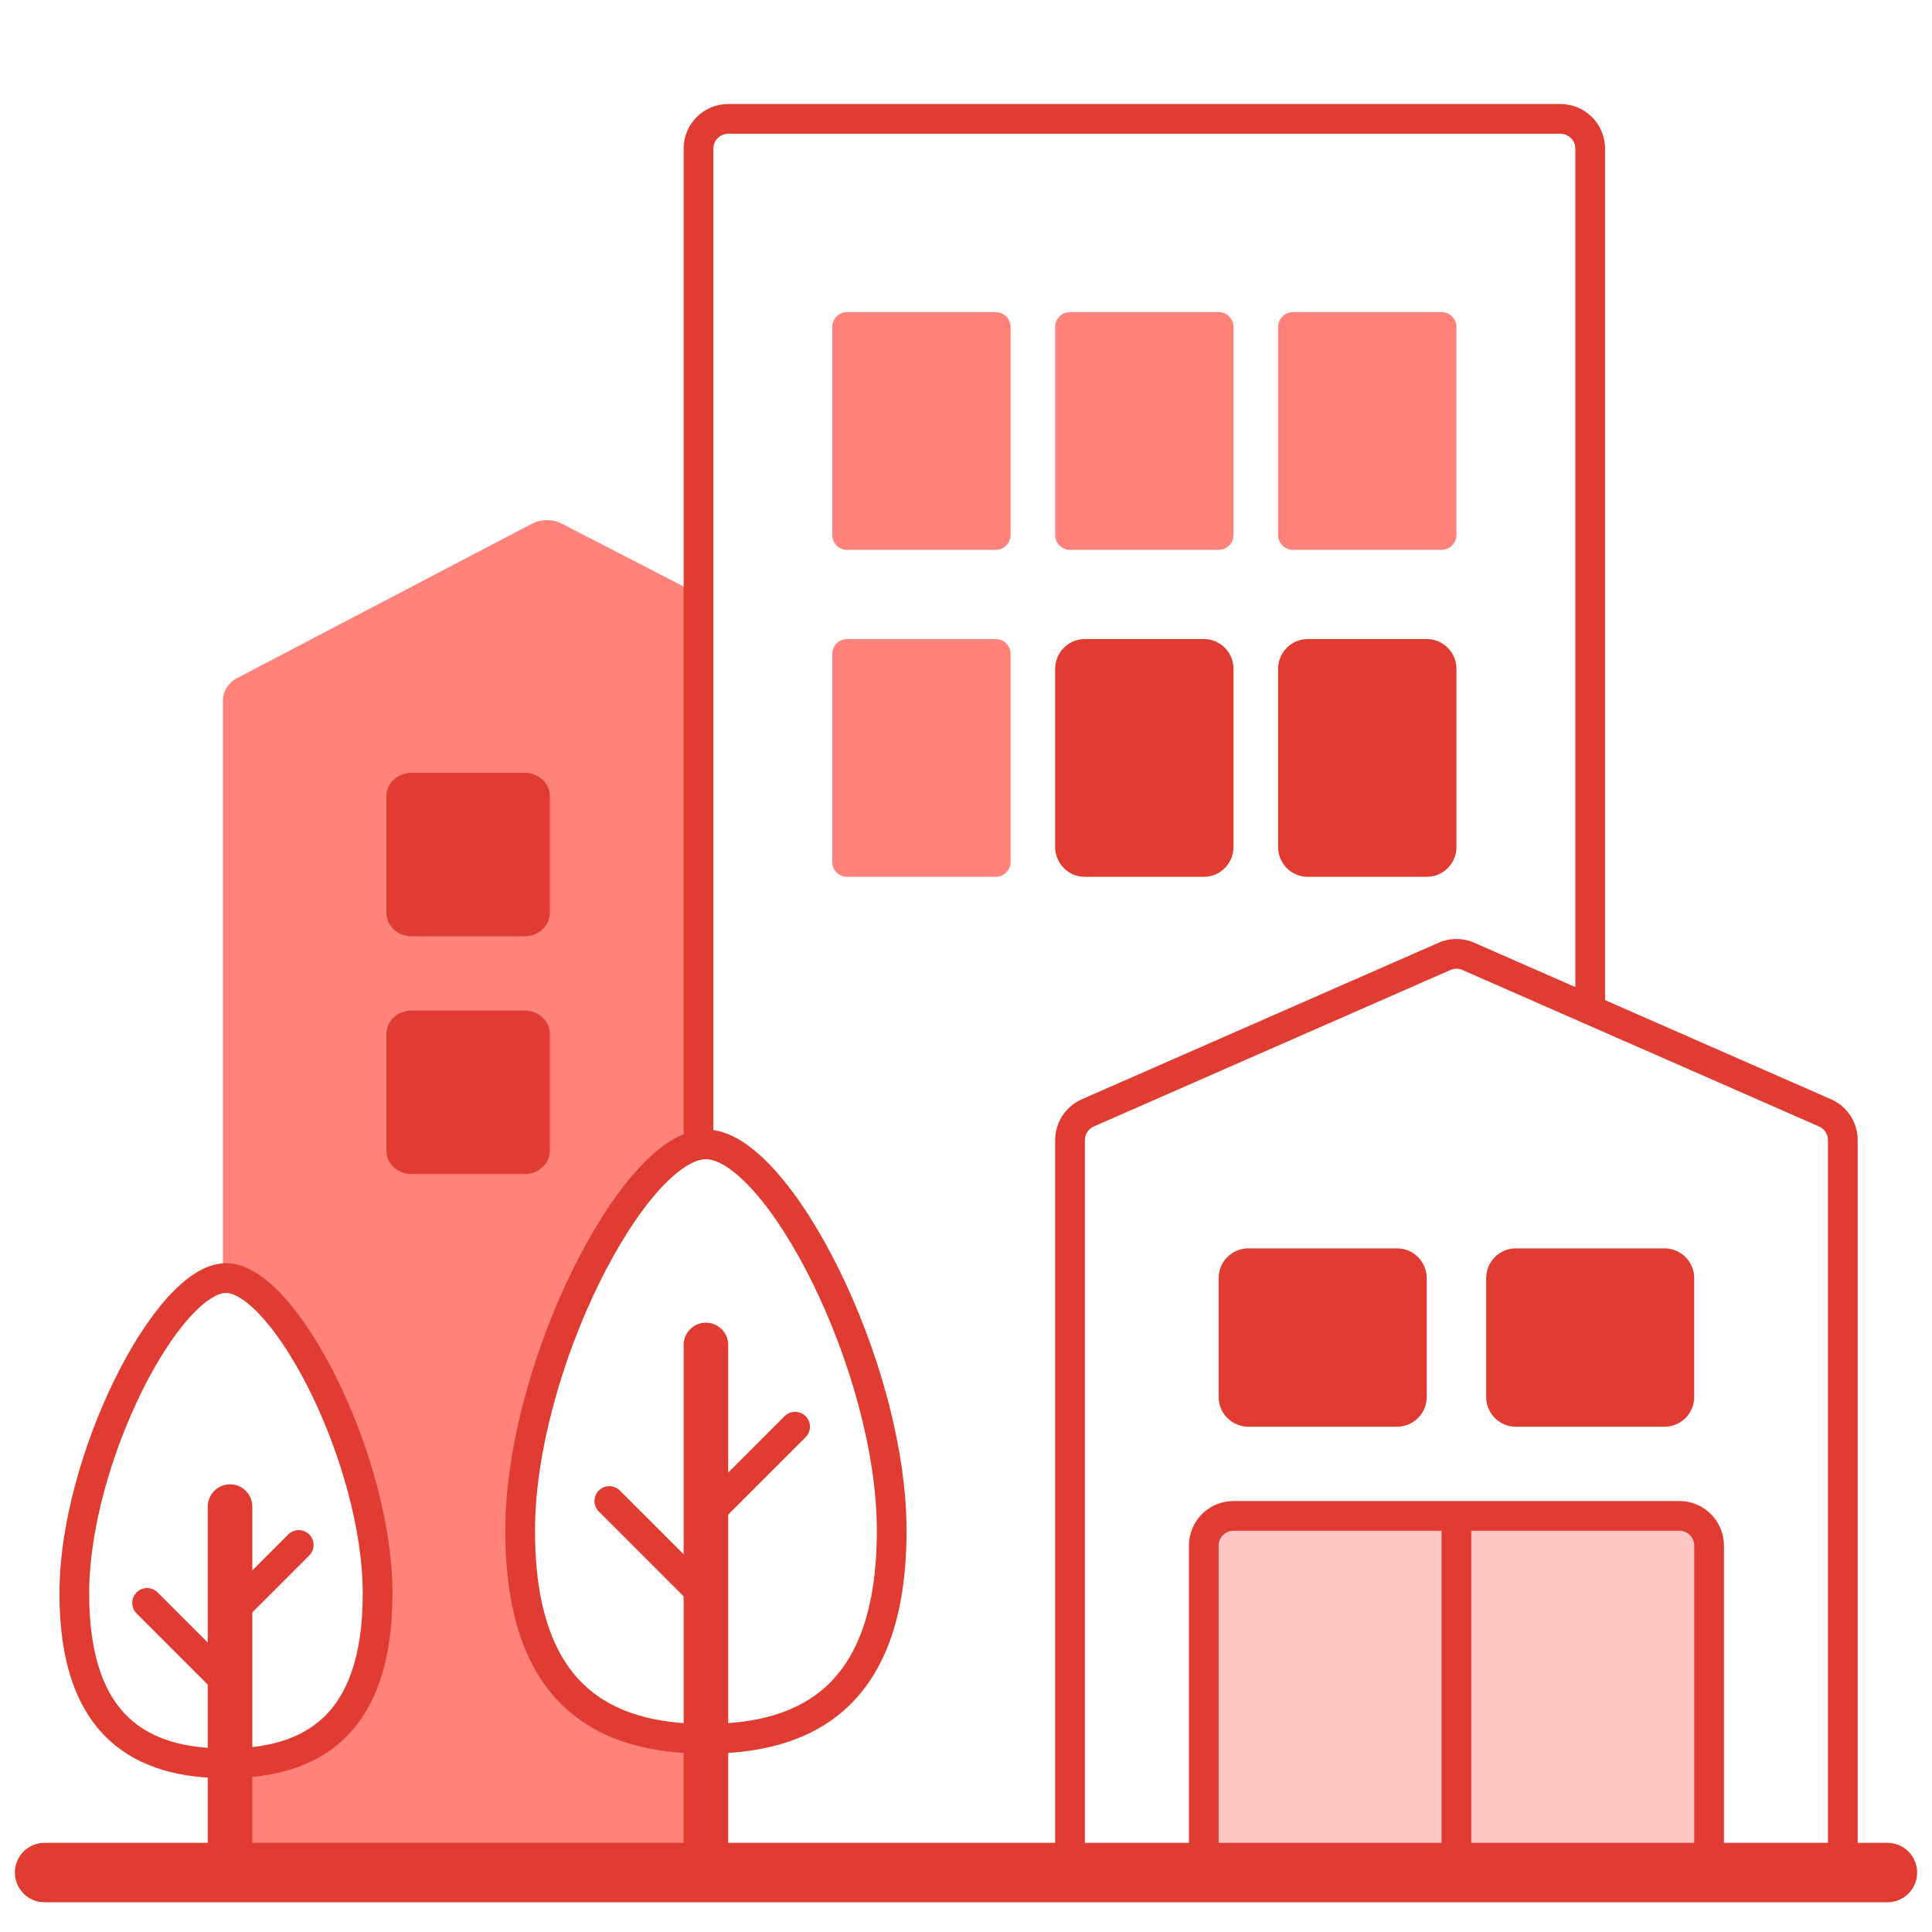
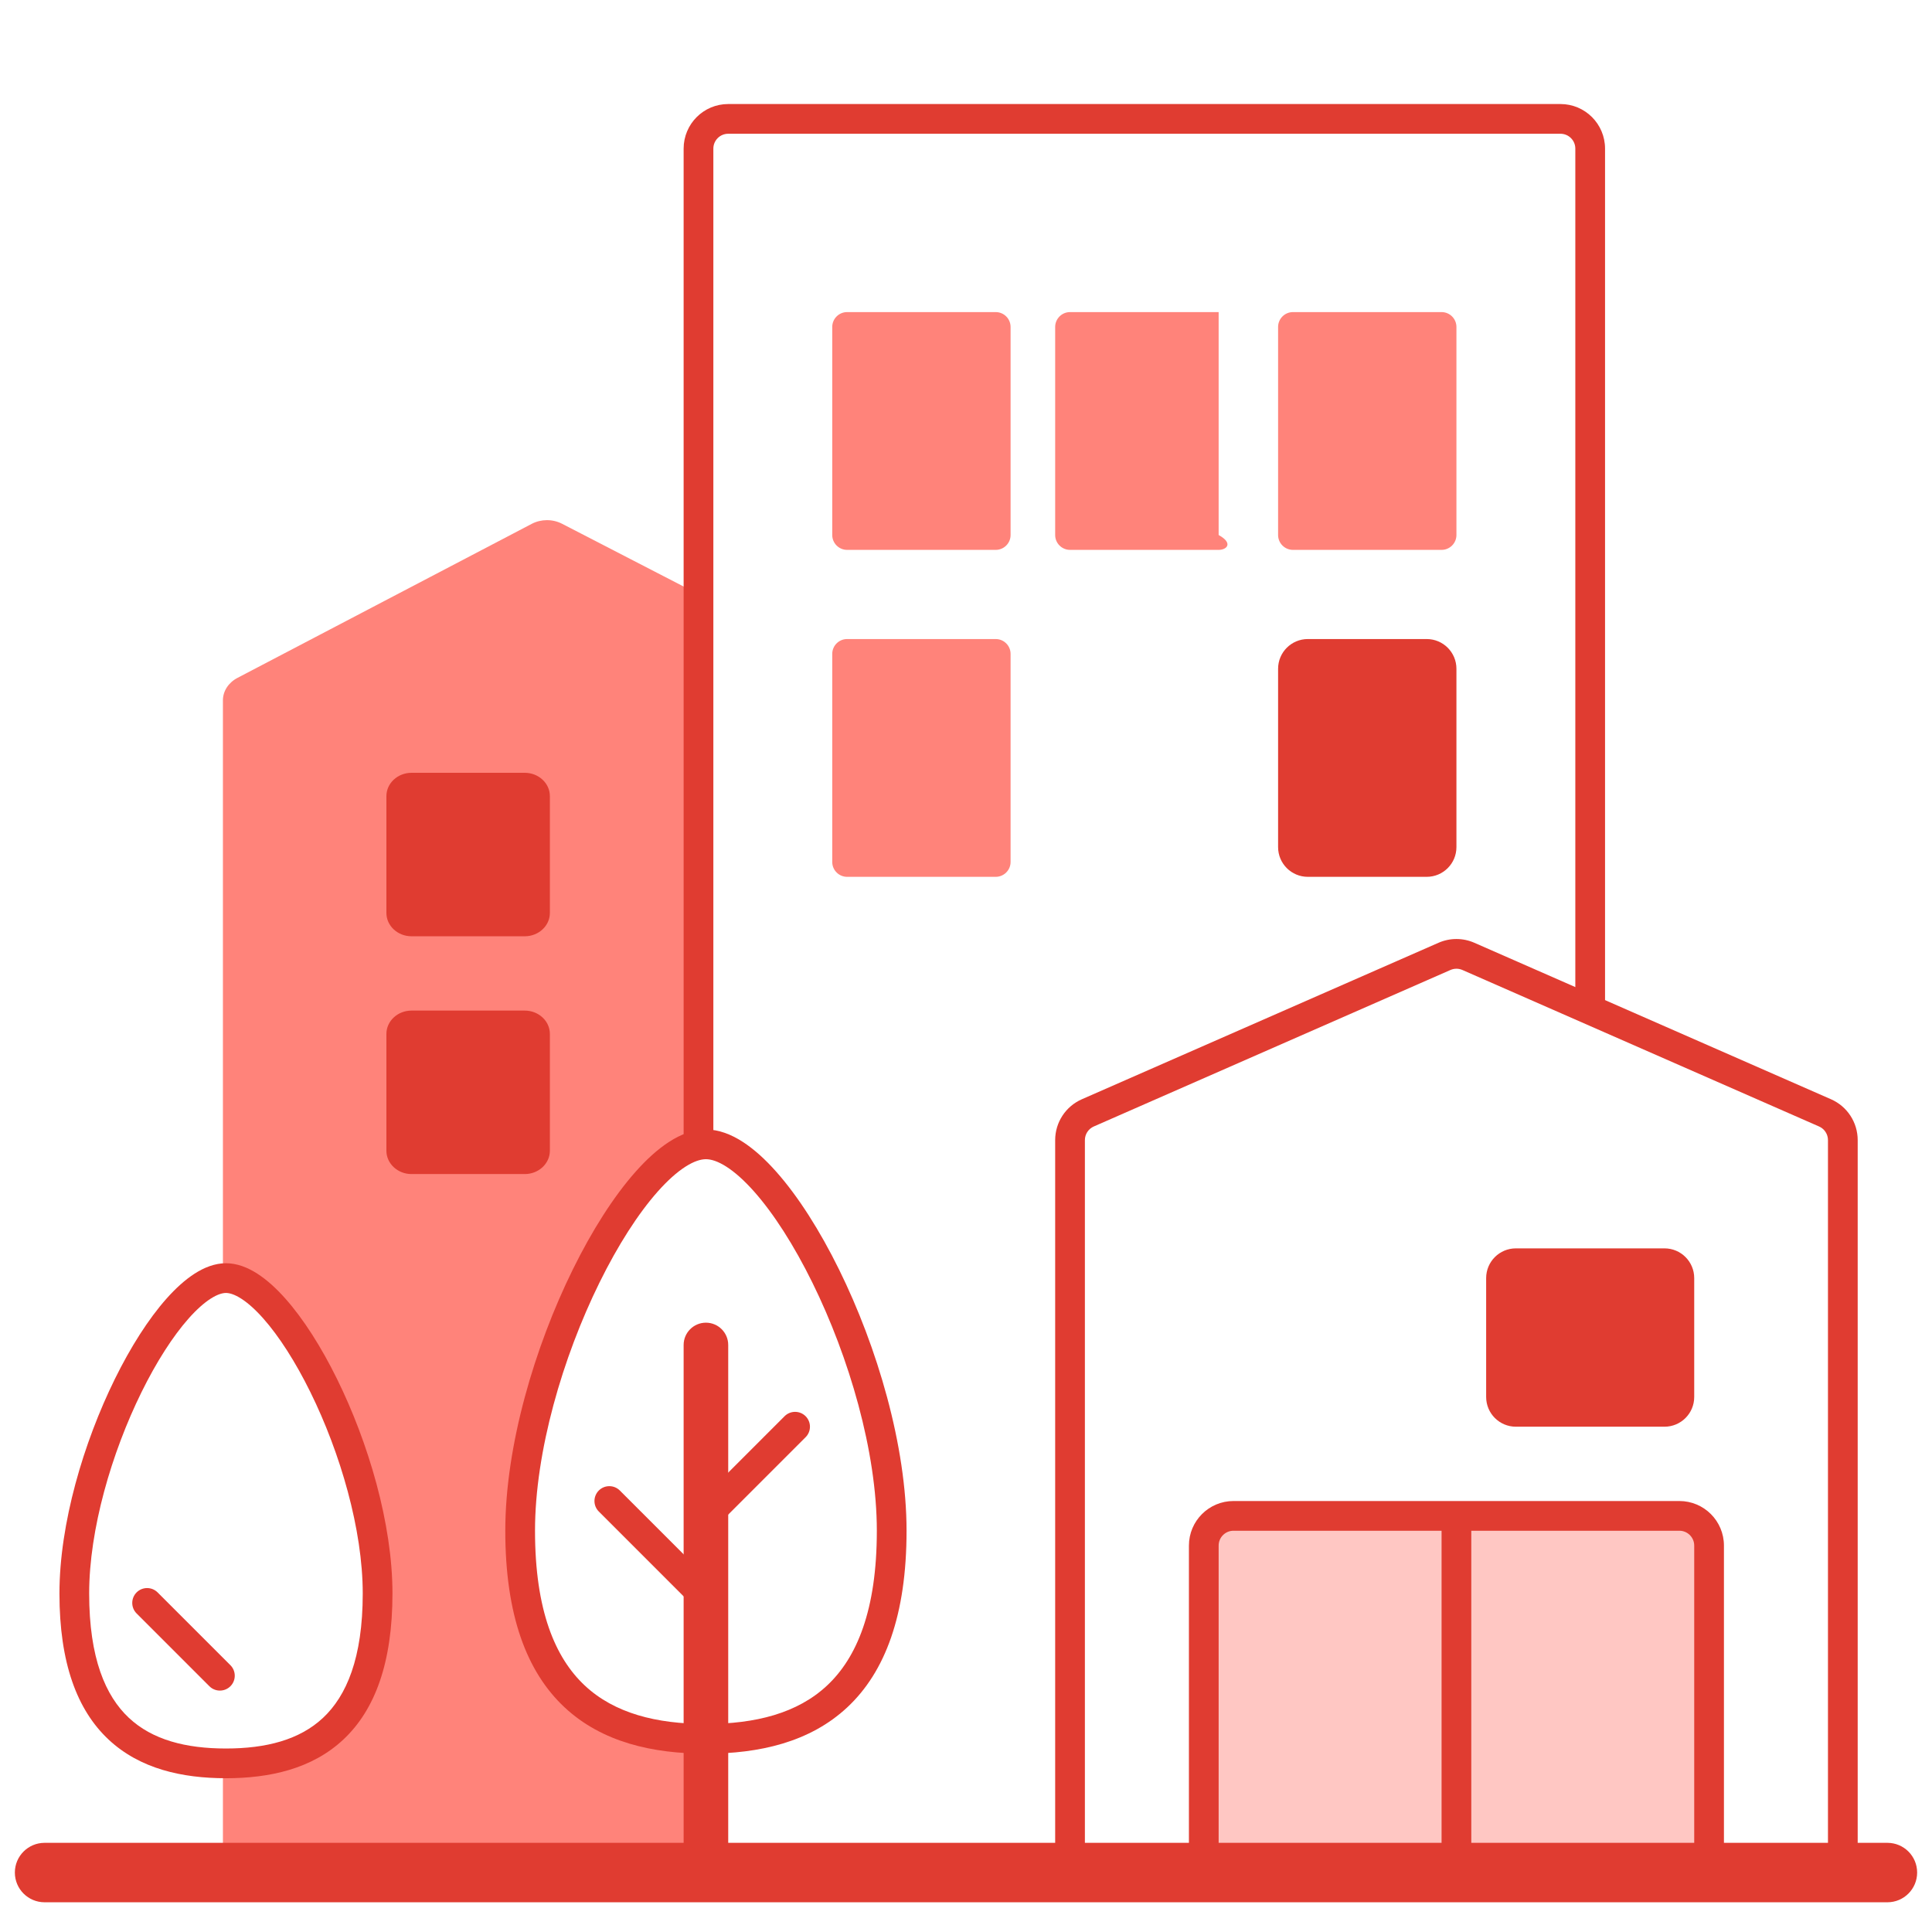
<svg xmlns="http://www.w3.org/2000/svg" width="130" height="130" viewBox="0 0 130 130" fill="none">
  <rect width="130" height="130" fill="white" />
  <path d="M15 47.123V124.245C15 125.214 15.895 126 17 126H45C46.105 126 47 125.214 47 124.245V40.986C47 40.364 46.625 39.788 46.014 39.473L37.818 35.242C37.188 34.917 36.407 34.919 35.78 35.248L15.976 45.615C15.371 45.932 15 46.505 15 47.123Z" fill="#FF837A" />
  <path d="M26 53.571C26 52.704 26.758 52 27.692 52H35.308C36.242 52 37 52.704 37 53.571V61.429C37 62.296 36.242 63 35.308 63H27.692C26.758 63 26 62.296 26 61.429V53.571Z" fill="#E03C31" />
  <path d="M26 69.571C26 68.704 26.758 68 27.692 68H35.308C36.242 68 37 68.704 37 69.571V77.429C37 78.296 36.242 79 35.308 79H27.692C26.758 79 26 78.296 26 77.429V69.571Z" fill="#E03C31" />
  <path fill-rule="evenodd" clip-rule="evenodd" d="M49 9C48.448 9 48 9.448 48 10V77C48 77.552 47.552 78 47 78C46.448 78 46 77.552 46 77V10C46 8.343 47.343 7 49 7H105C106.657 7 108 8.343 108 10V67.5C108 68.052 107.552 68.5 107 68.5C106.448 68.5 106 68.052 106 67.5V10C106 9.448 105.552 9 105 9H49Z" fill="#E03C31" />
  <path d="M56 22C56 21.448 56.448 21 57 21H67C67.552 21 68 21.448 68 22V36C68 36.552 67.552 37 67 37H57C56.448 37 56 36.552 56 36V22Z" fill="#FF837A" />
-   <path d="M71 22C71 21.448 71.448 21 72 21H82C82.552 21 83 21.448 83 22V36C83 36.552 82.552 37 82 37H72C71.448 37 71 36.552 71 36V22Z" fill="#FF837A" />
+   <path d="M71 22C71 21.448 71.448 21 72 21H82V36C83 36.552 82.552 37 82 37H72C71.448 37 71 36.552 71 36V22Z" fill="#FF837A" />
  <path d="M86 22C86 21.448 86.448 21 87 21H97C97.552 21 98 21.448 98 22V36C98 36.552 97.552 37 97 37H87C86.448 37 86 36.552 86 36V22Z" fill="#FF837A" />
  <path d="M56 44C56 43.448 56.448 43 57 43H67C67.552 43 68 43.448 68 44V58C68 58.552 67.552 59 67 59H57C56.448 59 56 58.552 56 58V44Z" fill="#FF837A" />
-   <path d="M71 45C71 43.895 71.895 43 73 43H81C82.105 43 83 43.895 83 45V57C83 58.105 82.105 59 81 59H73C71.895 59 71 58.105 71 57V45Z" fill="#E03C31" />
  <path d="M86 45C86 43.895 86.895 43 88 43H96C97.105 43 98 43.895 98 45V57C98 58.105 97.105 59 96 59H88C86.895 59 86 58.105 86 57V45Z" fill="#E03C31" />
  <path d="M25.408 107.224C25.408 116.241 20.84 118.653 15.204 118.653C9.569 118.653 5 116.241 5 107.224C5 98.208 11.269 86 15.204 86C19.139 86 25.408 98.208 25.408 107.224Z" fill="white" />
  <path fill-rule="evenodd" clip-rule="evenodd" d="M9.523 93.673C7.51 97.759 6 102.912 6 107.224C6 111.577 7.101 114.118 8.672 115.59C10.255 117.073 12.507 117.653 15.204 117.653C17.902 117.653 20.153 117.073 21.736 115.59C23.307 114.118 24.408 111.577 24.408 107.224C24.408 102.912 22.898 97.759 20.885 93.673C19.88 91.634 18.774 89.91 17.711 88.712C17.179 88.113 16.68 87.671 16.233 87.384C15.78 87.094 15.44 87 15.204 87C14.969 87 14.628 87.094 14.176 87.384C13.729 87.671 13.229 88.113 12.697 88.712C11.634 89.91 10.528 91.634 9.523 93.673ZM13.096 85.7C13.74 85.287 14.456 85 15.204 85C15.952 85 16.668 85.287 17.312 85.7C17.961 86.117 18.597 86.698 19.206 87.384C20.425 88.757 21.624 90.648 22.679 92.789C24.784 97.061 26.408 102.52 26.408 107.224C26.408 111.889 25.225 115.062 23.103 117.05C20.992 119.027 18.142 119.653 15.204 119.653C12.266 119.653 9.416 119.027 7.305 117.05C5.183 115.062 4 111.889 4 107.224C4 102.52 5.625 97.061 7.729 92.789C8.784 90.648 9.983 88.757 11.202 87.384C11.811 86.698 12.447 86.117 13.096 85.7Z" fill="#E03C31" />
-   <path fill-rule="evenodd" clip-rule="evenodd" d="M15.479 99.877C16.308 99.877 16.98 100.549 16.98 101.377L16.98 124.499C16.98 125.328 16.308 125.999 15.479 125.999C14.651 125.999 13.979 125.328 13.979 124.499L13.979 101.377C13.979 100.549 14.651 99.877 15.479 99.877Z" fill="#E03C31" />
  <path fill-rule="evenodd" clip-rule="evenodd" d="M9.191 107.15C9.582 106.76 10.215 106.76 10.605 107.15L15.504 112.048C15.894 112.439 15.894 113.072 15.504 113.463C15.113 113.853 14.48 113.853 14.089 113.463L9.191 108.565C8.801 108.174 8.801 107.541 9.191 107.15Z" fill="#E03C31" />
-   <path fill-rule="evenodd" clip-rule="evenodd" d="M20.809 103.252C21.199 103.643 21.199 104.276 20.809 104.666L16.319 109.156C15.928 109.547 15.295 109.547 14.905 109.156C14.514 108.766 14.514 108.132 14.905 107.742L19.395 103.252C19.785 102.862 20.418 102.862 20.809 103.252Z" fill="#E03C31" />
  <path d="M60 103C60 114.046 54.404 117 47.5 117C40.596 117 35 114.046 35 103C35 91.954 42.68 77 47.5 77C52.32 77 60 91.954 60 103Z" fill="white" />
  <path fill-rule="evenodd" clip-rule="evenodd" d="M40.339 86.3C37.863 91.326 36 97.674 36 103C36 108.367 37.358 111.551 39.345 113.412C41.343 115.284 44.168 116 47.5 116C50.832 116 53.657 115.284 55.655 113.412C57.642 111.551 59 108.367 59 103C59 97.674 57.137 91.326 54.661 86.3C53.425 83.791 52.059 81.66 50.739 80.173C50.079 79.43 49.452 78.872 48.881 78.506C48.306 78.137 47.846 78 47.5 78C47.154 78 46.694 78.137 46.119 78.506C45.548 78.872 44.921 79.43 44.261 80.173C42.941 81.66 41.575 83.791 40.339 86.3ZM45.039 76.822C45.806 76.33 46.641 76 47.5 76C48.359 76 49.194 76.33 49.961 76.822C50.733 77.317 51.497 78.014 52.234 78.845C53.71 80.507 55.168 82.805 56.455 85.416C59.023 90.628 61 97.281 61 103C61 108.679 59.56 112.495 57.023 114.872C54.496 117.239 51.072 118 47.5 118C43.928 118 40.504 117.239 37.977 114.872C35.44 112.495 34 108.679 34 103C34 97.281 35.977 90.628 38.545 85.416C39.832 82.805 41.29 80.507 42.766 78.845C43.503 78.014 44.267 77.317 45.039 76.822Z" fill="#E03C31" />
  <path fill-rule="evenodd" clip-rule="evenodd" d="M47.5 89C48.328 89 49 89.672 49 90.5L49 124.5C49 125.328 48.328 126 47.5 126C46.672 126 46 125.328 46 124.5L46 90.5C46 89.672 46.672 89 47.5 89Z" fill="#E03C31" />
  <path fill-rule="evenodd" clip-rule="evenodd" d="M40.293 100.293C40.683 99.903 41.317 99.903 41.707 100.293L47.707 106.293C48.098 106.684 48.098 107.317 47.707 107.707C47.317 108.098 46.683 108.098 46.293 107.707L40.293 101.707C39.902 101.317 39.902 100.684 40.293 100.293Z" fill="#E03C31" />
  <path fill-rule="evenodd" clip-rule="evenodd" d="M54.207 95.293C54.598 95.684 54.598 96.317 54.207 96.707L48.707 102.207C48.317 102.598 47.683 102.598 47.293 102.207C46.902 101.817 46.902 101.184 47.293 100.793L52.793 95.293C53.183 94.903 53.817 94.903 54.207 95.293Z" fill="#E03C31" />
  <path d="M72 76.715C72 75.921 72.469 75.202 73.196 74.883L97.196 64.353C97.709 64.128 98.291 64.128 98.804 64.353L122.804 74.883C123.531 75.202 124 75.921 124 76.715V124C124 125.105 123.105 126 122 126H74C72.895 126 72 125.105 72 124V76.715Z" fill="white" />
  <path fill-rule="evenodd" clip-rule="evenodd" d="M98.402 65.268C98.146 65.156 97.854 65.156 97.598 65.268L73.598 75.799C73.235 75.958 73 76.318 73 76.715V124C73 124.552 73.448 125 74 125H122C122.552 125 123 124.552 123 124V76.715C123 76.318 122.765 75.958 122.402 75.799L98.402 65.268ZM96.795 63.437C97.563 63.1 98.437 63.1 99.205 63.437L123.205 73.967C124.296 74.446 125 75.524 125 76.715V124C125 125.657 123.657 127 122 127H74C72.343 127 71 125.657 71 124V76.715C71 75.524 71.704 74.446 72.795 73.967L96.795 63.437Z" fill="#E03C31" />
-   <path d="M82 86C82 84.895 82.895 84 84 84H94C95.105 84 96 84.895 96 86V94C96 95.105 95.105 96 94 96H84C82.895 96 82 95.105 82 94V86Z" fill="#E03C31" />
  <path d="M81 104C81 102.895 81.895 102 83 102H113C114.105 102 115 102.895 115 104V124C115 125.105 114.105 126 113 126H83C81.895 126 81 125.105 81 124V104Z" fill="#FFC7C3" />
  <path fill-rule="evenodd" clip-rule="evenodd" d="M80 104C80 102.343 81.343 101 83 101H113C114.657 101 116 102.343 116 104V124C116 125.657 114.657 127 113 127H83C81.343 127 80 125.657 80 124V104ZM83 103C82.448 103 82 103.448 82 104V124C82 124.552 82.448 125 83 125H113C113.552 125 114 124.552 114 124V104C114 103.448 113.552 103 113 103H83Z" fill="#E03C31" />
  <path d="M100 86C100 84.895 100.895 84 102 84H112C113.105 84 114 84.895 114 86V94C114 95.105 113.105 96 112 96H102C100.895 96 100 95.105 100 94V86Z" fill="#E03C31" />
  <path fill-rule="evenodd" clip-rule="evenodd" d="M98 102C98.552 102 99 102.448 99 103L99 125C99 125.552 98.552 126 98 126C97.448 126 97 125.552 97 125L97 103C97 102.448 97.448 102 98 102Z" fill="#E03C31" />
  <path fill-rule="evenodd" clip-rule="evenodd" d="M1 126C1 124.895 1.895 124 3 124H127C128.105 124 129 124.895 129 126C129 127.105 128.105 128 127 128H3C1.895 128 1 127.105 1 126Z" fill="#E03C31" />
  <script />
</svg>